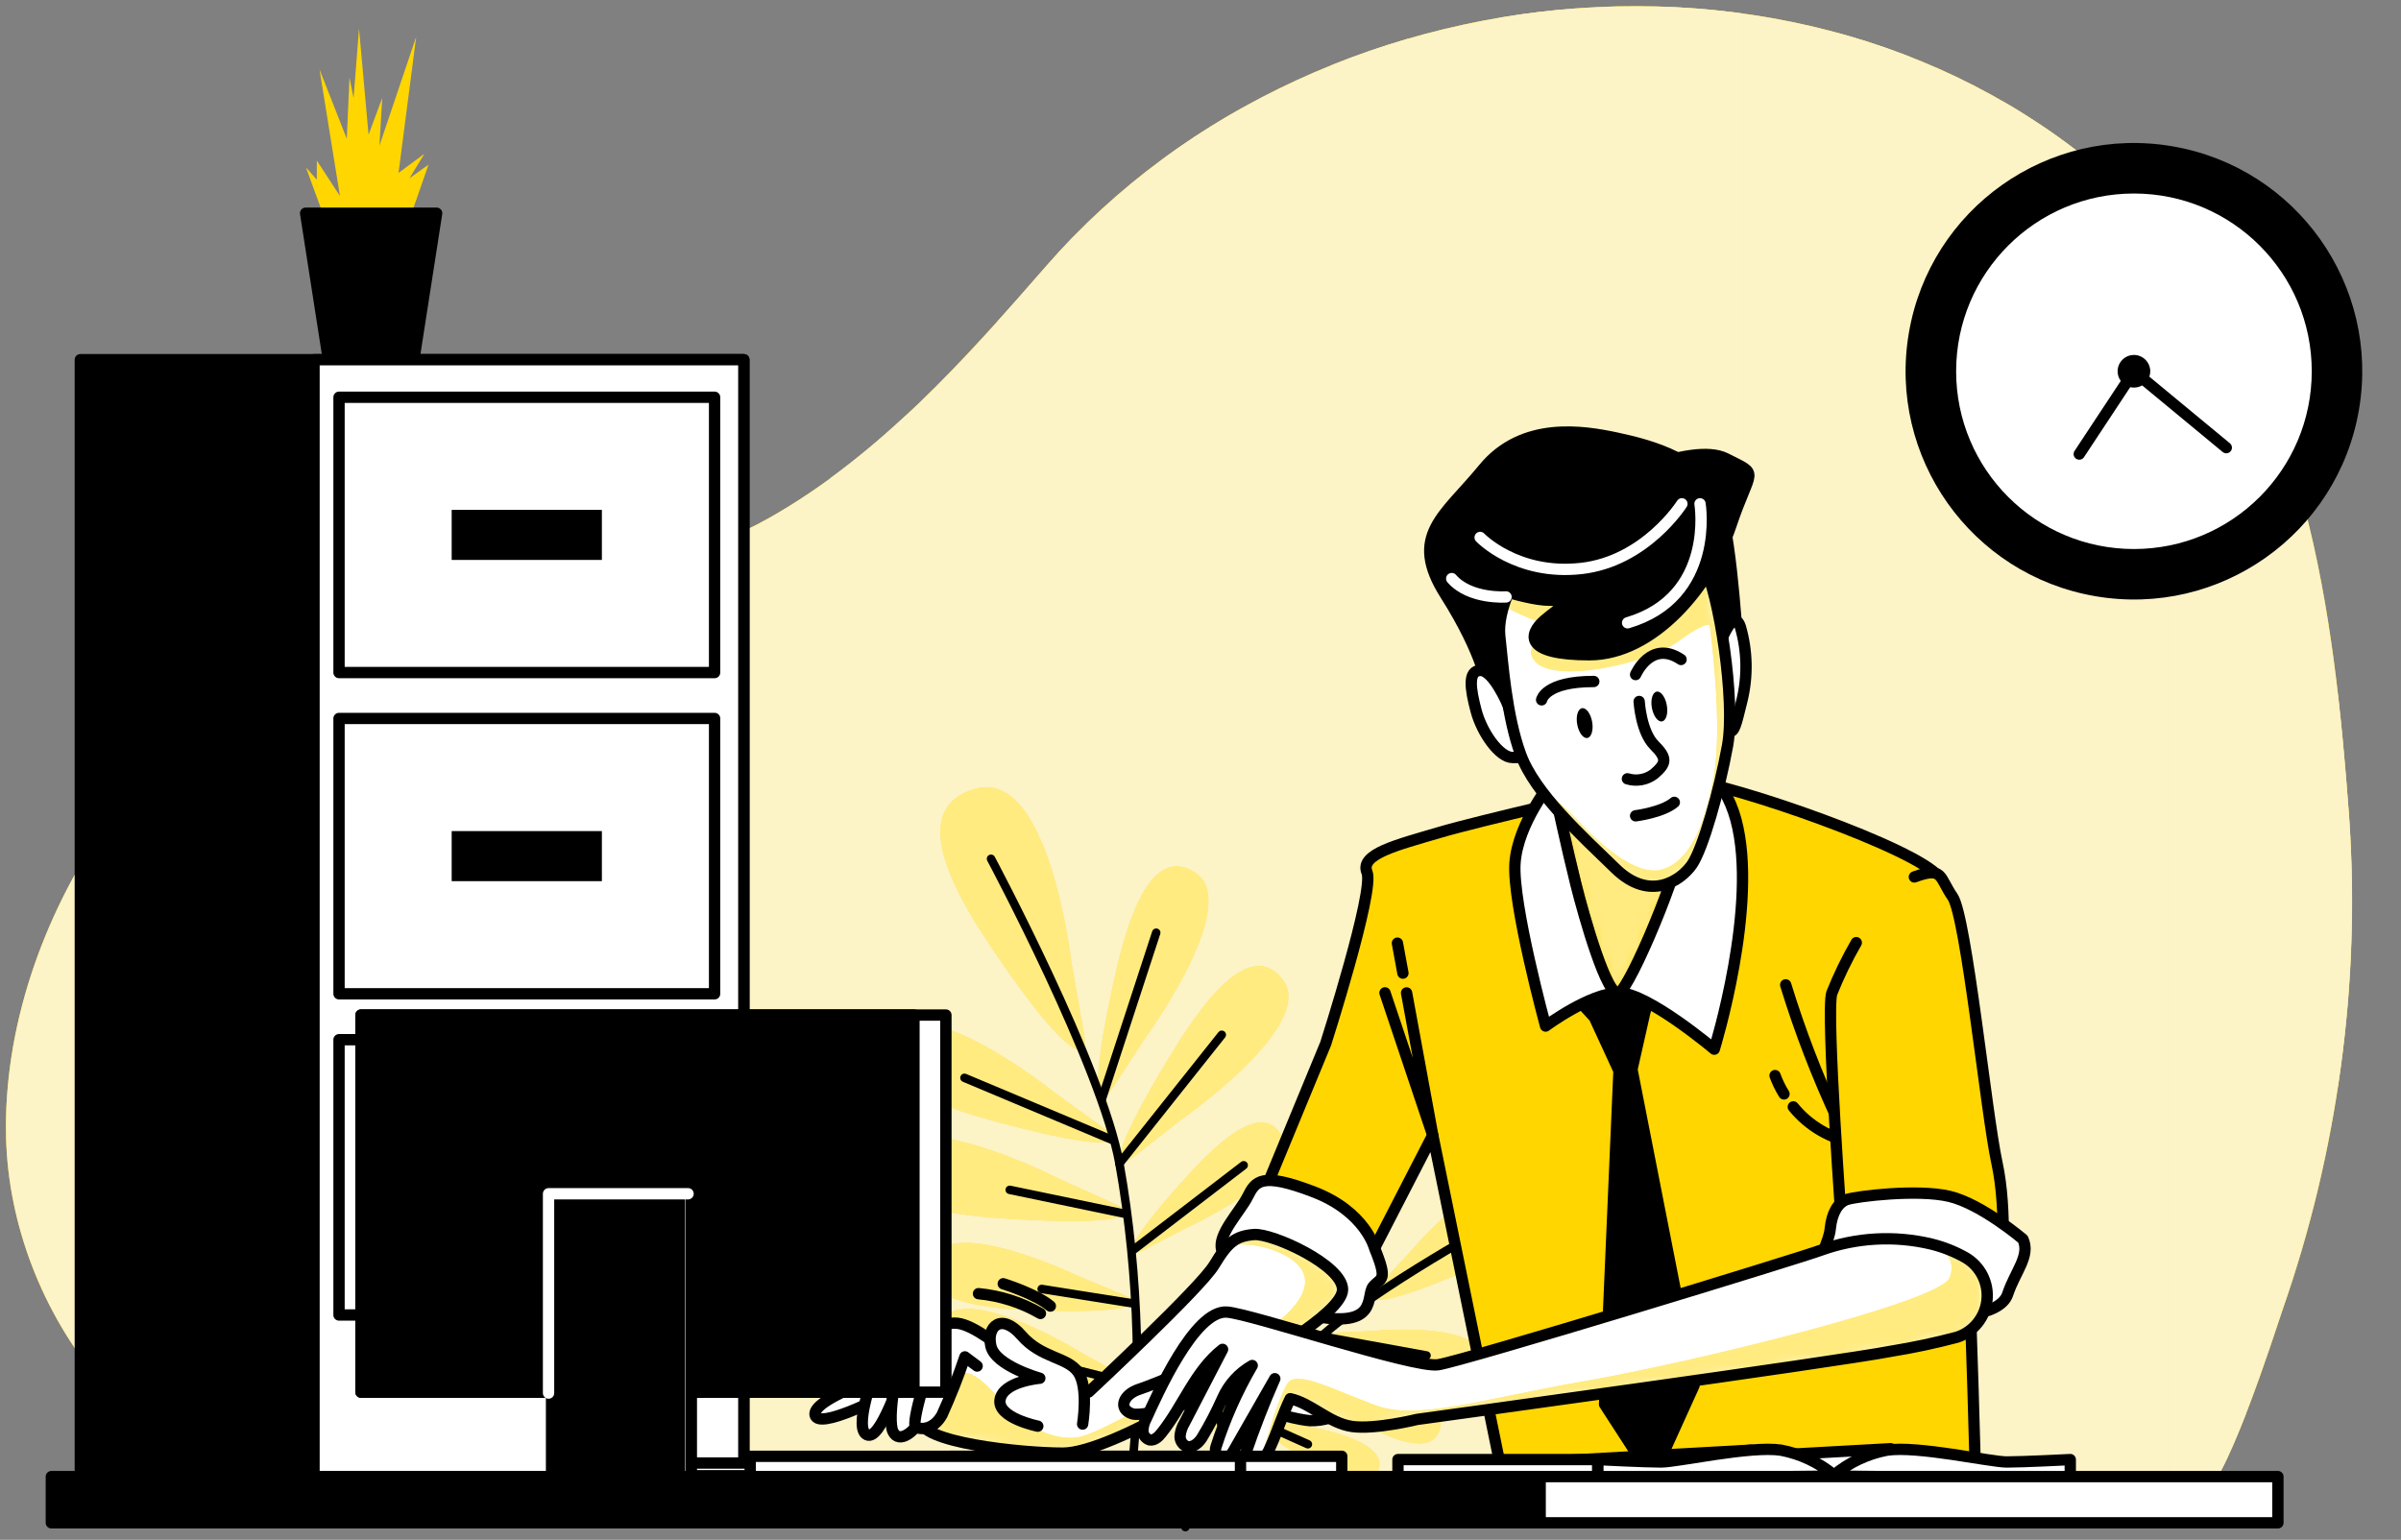
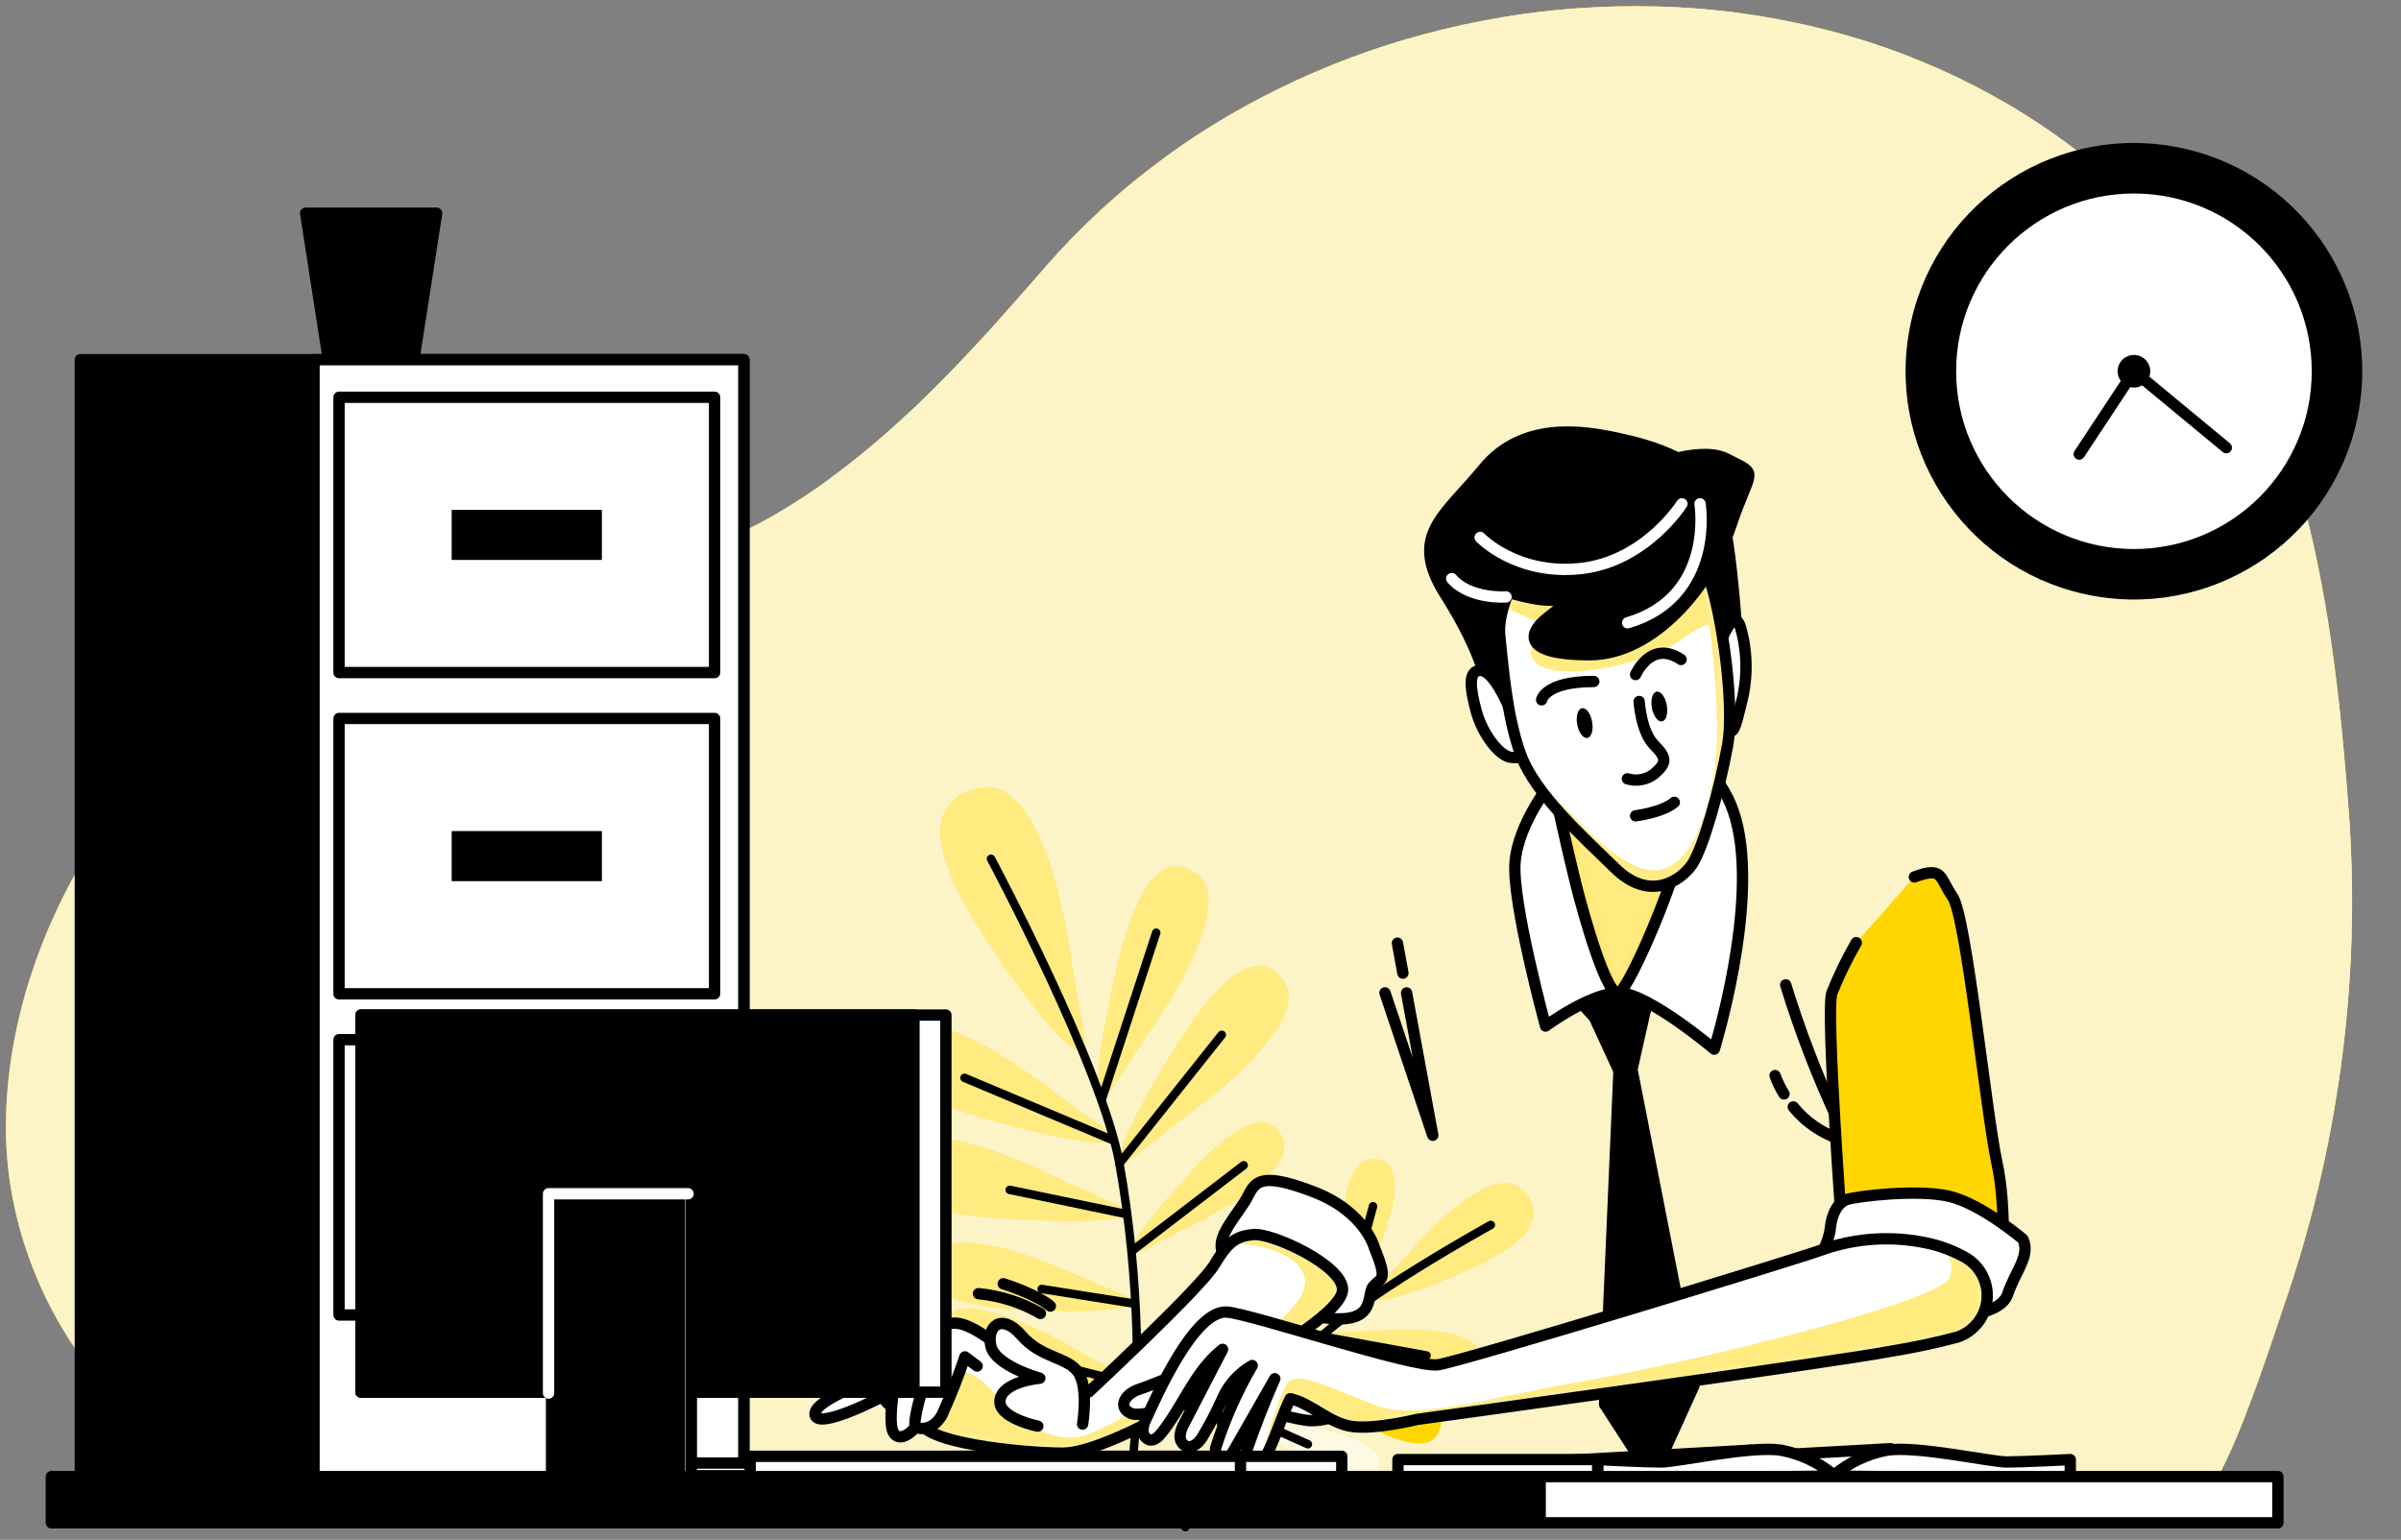
<svg xmlns="http://www.w3.org/2000/svg" width="212" height="136" viewBox="0 0 212 136" fill="none">
  <rect x="0" y="0" width="212" height="136" fill="#808080" stroke="none" />
  <path d="M194.1 132.309C196.26 132.309 201.018 117.189 201.563 115.628C206.425 101.692 208.418 86.916 207.422 72.19C206.094 54.03 203.642 34.272 190.871 20.237C165.01 -8.243 116.891 -4.657 92.44 23.434C85.22 31.723 77.628 40.244 67.951 45.725C56.908 51.978 43.91 51.125 32.057 55.002C14.048 60.888 0.062 81.397 0.537 100.47C0.921 115.92 12.66 131.542 28.86 132.67C44.337 133.75 194.035 132.309 194.1 132.309Z" fill="#FFD600" />
  <path d="M194.1 132.309C196.26 132.309 201.018 117.189 201.563 115.628C206.425 101.692 208.418 86.916 207.422 72.19C206.094 54.03 203.642 34.272 190.871 20.237C165.01 -8.243 116.891 -4.657 92.44 23.434C85.22 31.723 77.628 40.244 67.951 45.725C56.908 51.978 43.91 51.125 32.057 55.002C14.048 60.888 0.062 81.397 0.537 100.47C0.921 115.92 12.66 131.542 28.86 132.67C44.337 133.75 194.035 132.309 194.1 132.309Z" fill="#FCF3C6" />
  <g opacity="0.8">
    <path d="M139.138 0.748C136.903 0.91 134.678 1.178 132.464 1.553V132.8L139.138 132.757V0.748Z" fill="#FCF3C6" />
    <path d="M168.72 5.047C166.54 4.188 164.314 3.454 162.051 2.849V132.584L168.72 132.53V5.047Z" fill="#FCF3C6" />
    <path d="M198.29 31.026C196.47 27.461 194.231 24.125 191.621 21.09V132.33L194.1 132.303C195.147 132.303 196.8 128.755 198.29 124.927V31.026Z" fill="#FCF3C6" />
    <path d="M147.255 132.697L153.924 132.649V1.202C151.713 0.896 149.49 0.698 147.255 0.608V132.697Z" fill="#FCF3C6" />
    <path d="M102.889 132.973L109.558 132.935V9.604C107.252 10.896 105.025 12.324 102.889 13.881V132.973Z" fill="#FCF3C6" />
    <path d="M124.348 3.416C122.09 4.075 119.86 4.836 117.679 5.716V132.892L124.348 132.854V3.416Z" fill="#FCF3C6" />
    <path d="M88.098 28.353V133.032L94.767 133.005V20.907C93.975 21.727 93.199 22.57 92.439 23.434C91.014 25.075 89.567 26.722 88.098 28.353Z" fill="#FCF3C6" />
    <path opacity="0.8" d="M50.4 51.26C48.186 51.643 45.956 51.989 43.731 52.34V133L50.4 133.037V51.26Z" fill="#FCF3C6" />
    <path opacity="0.8" d="M28.946 56.185V132.676C30.28 132.768 32.559 132.838 35.615 132.892V53.96C34.416 54.262 33.228 54.597 32.057 54.981C31.02 55.348 29.967 55.747 28.946 56.185Z" fill="#FCF3C6" />
    <path d="M183.506 13.422C181.382 11.779 179.148 10.283 176.82 8.946V132.465L183.489 132.406L183.506 13.422Z" fill="#FCF3C6" />
    <path opacity="0.8" d="M65.192 47.123C63.035 48.092 60.805 48.886 58.523 49.499V133.065H65.192V47.123Z" fill="#FCF3C6" />
    <path d="M206.412 96.08C207.647 88.189 207.985 80.184 207.422 72.217C207.157 68.583 206.844 64.884 206.412 61.18V96.08Z" fill="#FCF3C6" />
    <path d="M73.312 133.065H79.981V36.68C77.869 38.659 75.642 40.513 73.312 42.231V133.065Z" fill="#FCF3C6" />
  </g>
  <path d="M101.161 91.598C101.161 91.598 109.736 79.848 105.551 77.094C101.199 74.221 99.152 82.915 98.234 87.186C96.269 96.296 96.825 98.229 98.143 96.226L101.161 91.598Z" fill="#FFD600" />
  <path d="M104.39 98.818C104.39 98.818 116.318 90.496 113.257 86.527C110.071 82.396 105.313 89.956 103.056 93.693C98.239 101.674 98.137 103.683 100.032 102.22L104.39 98.818Z" fill="#FFD600" />
  <path d="M104.633 108.5C104.633 108.5 114.958 103.861 113.192 100.4C111.356 96.782 106.62 101.869 104.352 104.401C99.492 109.801 99.146 111.33 100.81 110.482L104.633 108.5Z" fill="#FFD600" />
  <path d="M105.249 118.166C105.249 118.166 115.574 113.533 113.808 110.066C111.967 106.448 107.236 111.535 104.968 114.068C100.108 119.468 99.757 120.996 101.42 120.148L105.249 118.166Z" fill="#FFD600" />
  <path d="M93.12 96.507C93.12 96.507 81.78 87.397 78.831 91.452C75.764 95.67 84.356 98.111 88.551 99.228C97.564 101.61 99.524 101.14 97.58 99.731L93.12 96.507Z" fill="#FFD600" />
  <path d="M93.482 104.11C93.482 104.11 80.555 97.441 78.47 101.998C76.31 106.74 85.21 107.425 89.573 107.679C98.877 108.219 100.702 107.377 98.521 106.378L93.482 104.11Z" fill="#FFD600" />
  <path d="M95.043 112.642C95.043 112.642 83.94 107.296 82.32 111.2C80.598 115.261 88.141 115.633 91.835 115.752C99.719 115.99 101.242 115.212 99.395 114.446L95.043 112.642Z" fill="#FFD600" />
  <path d="M95.572 119.532C95.572 119.532 85.117 113.052 83.055 116.746C80.894 120.601 88.374 121.773 92.035 122.281C99.849 123.361 101.447 122.767 99.67 121.779L95.572 119.532Z" fill="#FFD600" />
  <path d="M94.594 84.967C94.594 84.967 92.628 67.908 86.192 69.652C79.496 71.467 85.112 80.101 87.93 84.265C93.973 93.142 96.192 94.125 95.717 91.35L94.594 84.967Z" fill="#FFD600" />
  <path opacity="0.5" d="M101.161 91.598C101.161 91.598 109.736 79.848 105.551 77.094C101.199 74.221 99.152 82.915 98.234 87.186C96.269 96.296 96.825 98.229 98.143 96.226L101.161 91.598Z" fill="white" />
  <path opacity="0.5" d="M104.39 98.818C104.39 98.818 116.318 90.496 113.257 86.527C110.071 82.396 105.313 89.956 103.056 93.693C98.239 101.674 98.137 103.683 100.032 102.22L104.39 98.818Z" fill="white" />
  <path opacity="0.5" d="M104.633 108.5C104.633 108.5 114.958 103.861 113.192 100.4C111.356 96.782 106.62 101.869 104.352 104.401C99.492 109.801 99.146 111.33 100.81 110.482L104.633 108.5Z" fill="white" />
  <path opacity="0.5" d="M105.249 118.166C105.249 118.166 115.574 113.533 113.808 110.066C111.967 106.448 107.236 111.535 104.968 114.068C100.108 119.468 99.757 120.996 101.42 120.148L105.249 118.166Z" fill="white" />
  <path opacity="0.5" d="M93.12 96.507C93.12 96.507 81.78 87.397 78.831 91.452C75.764 95.67 84.356 98.111 88.551 99.228C97.564 101.61 99.524 101.14 97.58 99.731L93.12 96.507Z" fill="white" />
  <path opacity="0.5" d="M93.482 104.11C93.482 104.11 80.555 97.441 78.47 101.998C76.31 106.74 85.21 107.425 89.573 107.679C98.877 108.219 100.702 107.377 98.521 106.378L93.482 104.11Z" fill="white" />
  <path opacity="0.5" d="M95.043 112.642C95.043 112.642 83.94 107.296 82.32 111.2C80.598 115.261 88.141 115.633 91.835 115.752C99.719 115.99 101.242 115.212 99.395 114.446L95.043 112.642Z" fill="white" />
  <path opacity="0.5" d="M95.572 119.532C95.572 119.532 85.117 113.052 83.055 116.746C80.894 120.601 88.374 121.773 92.035 122.281C99.849 123.361 101.447 122.767 99.67 121.779L95.572 119.532Z" fill="white" />
  <path opacity="0.5" d="M94.594 84.967C94.594 84.967 92.628 67.908 86.192 69.652C79.496 71.467 85.112 80.101 87.93 84.265C93.973 93.142 96.192 94.125 95.717 91.35L94.594 84.967Z" fill="white" />
  <path d="M87.504 75.852C87.504 75.852 97.31 94.212 98.844 102.771C100.594 112.572 100.88 123.512 99.67 132.093" stroke="black" stroke-width="0.75" stroke-linecap="round" stroke-linejoin="round" />
  <path d="M97.283 97.095L102.089 82.38" stroke="black" stroke-width="0.75" stroke-linecap="round" stroke-linejoin="round" />
  <path d="M98.833 102.771L107.878 91.398" stroke="black" stroke-width="0.75" stroke-linecap="round" stroke-linejoin="round" />
  <path d="M98.255 100.702L85.16 95.2" stroke="black" stroke-width="0.75" stroke-linecap="round" stroke-linejoin="round" />
  <path d="M99.968 110.471L109.812 102.922" stroke="black" stroke-width="0.75" stroke-linecap="round" stroke-linejoin="round" />
  <path d="M99.443 107.231L89.156 105.093" stroke="black" stroke-width="0.75" stroke-linecap="round" stroke-linejoin="round" />
  <path d="M99.941 115.11L91.976 113.846" stroke="black" stroke-width="0.75" stroke-linecap="round" stroke-linejoin="round" />
  <path d="M100.61 120.207L105.967 115.412" stroke="black" stroke-width="0.75" stroke-linecap="round" stroke-linejoin="round" />
  <path d="M100.502 122.367L91.349 120.067" stroke="black" stroke-width="0.75" stroke-linecap="round" stroke-linejoin="round" />
  <path d="M118.425 111.967C118.425 111.967 117.917 102.393 121.222 102.376C124.662 102.376 122.658 107.895 121.627 110.584C119.429 116.325 118.425 117.194 118.419 115.612L118.425 111.967Z" fill="#FFD600" />
  <path d="M114.04 114.791C114.04 114.791 110.449 105.897 113.57 104.812C116.81 103.678 116.718 109.564 116.621 112.442C116.405 118.582 115.735 119.732 115.217 118.236L114.04 114.791Z" fill="#FFD600" />
  <path d="M110.427 120.034C110.427 120.034 106.398 113.754 108.623 112.474C110.94 111.141 111.723 115.655 112.063 117.874C112.787 122.599 112.441 123.571 111.831 122.508L110.427 120.034Z" fill="#FFD600" />
  <path d="M106.62 125.164C106.62 125.164 102.592 118.884 104.817 117.604C107.139 116.265 107.916 120.78 108.256 123.004C108.98 127.729 108.64 128.701 108.024 127.632L106.62 125.164Z" fill="#FFD600" />
  <path d="M121.081 117.567C121.081 117.567 130.623 116.622 130.801 119.921C130.974 123.355 125.353 121.611 122.62 120.704C116.783 118.771 115.87 117.81 117.453 117.729L121.081 117.567Z" fill="#FFD600" />
  <path d="M118.155 121.644C118.155 121.644 127.697 122.616 127.2 125.883C126.692 129.279 121.53 126.455 119.03 125.024C113.694 121.968 112.992 120.844 114.558 121.082L118.155 121.644Z" fill="#FFD600" />
-   <path d="M114.218 125.78C114.218 125.78 122.264 126.822 121.778 129.56C121.265 132.422 116.966 129.911 114.882 128.647C110.443 125.947 109.876 124.97 111.194 125.208L114.218 125.78Z" fill="#FFD600" />
  <path d="M111.448 129.403C111.448 129.403 119.548 129.587 119.359 132.373C119.154 135.273 114.613 133.232 112.409 132.195C107.706 129.976 107.009 129.074 108.37 129.166L111.448 129.403Z" fill="#FFD600" />
  <path d="M124.44 110.66C124.44 110.66 131.671 101.95 134.597 105.26C137.638 108.673 131.439 111.421 128.377 112.701C121.837 115.428 120.277 115.169 121.519 113.808L124.44 110.66Z" fill="#FFD600" />
  <path opacity="0.5" d="M118.425 111.967C118.425 111.967 117.917 102.393 121.222 102.376C124.662 102.376 122.658 107.895 121.627 110.584C119.429 116.325 118.425 117.194 118.419 115.612L118.425 111.967Z" fill="white" />
  <path opacity="0.5" d="M114.04 114.791C114.04 114.791 110.449 105.897 113.57 104.812C116.81 103.678 116.718 109.564 116.621 112.442C116.405 118.582 115.735 119.732 115.217 118.236L114.04 114.791Z" fill="white" />
  <path opacity="0.5" d="M110.427 120.034C110.427 120.034 106.398 113.754 108.623 112.474C110.94 111.141 111.723 115.655 112.063 117.874C112.787 122.599 112.441 123.571 111.831 122.508L110.427 120.034Z" fill="white" />
  <path opacity="0.5" d="M106.62 125.164C106.62 125.164 102.592 118.884 104.817 117.604C107.139 116.265 107.916 120.78 108.256 123.004C108.98 127.729 108.64 128.701 108.024 127.632L106.62 125.164Z" fill="white" />
  <path opacity="0.5" d="M121.081 117.567C121.081 117.567 130.623 116.622 130.801 119.921C130.974 123.355 125.353 121.611 122.62 120.704C116.783 118.771 115.87 117.81 117.453 117.729L121.081 117.567Z" fill="white" />
-   <path opacity="0.5" d="M118.155 121.644C118.155 121.644 127.697 122.616 127.2 125.883C126.692 129.279 121.53 126.455 119.03 125.024C113.694 121.968 112.992 120.844 114.558 121.082L118.155 121.644Z" fill="white" />
  <path opacity="0.5" d="M114.218 125.78C114.218 125.78 122.264 126.822 121.778 129.56C121.265 132.422 116.966 129.911 114.882 128.647C110.443 125.947 109.876 124.97 111.194 125.208L114.218 125.78Z" fill="white" />
  <path opacity="0.5" d="M111.448 129.403C111.448 129.403 119.548 129.587 119.359 132.373C119.154 135.273 114.613 133.232 112.409 132.195C107.706 129.976 107.009 129.074 108.37 129.166L111.448 129.403Z" fill="white" />
  <path opacity="0.5" d="M124.44 110.66C124.44 110.66 131.671 101.95 134.597 105.26C137.638 108.673 131.439 111.421 128.377 112.701C121.837 115.428 120.277 115.169 121.519 113.808L124.44 110.66Z" fill="white" />
  <path d="M131.633 108.192C131.633 108.192 119.596 114.813 115.681 118.992C111.237 123.71 107.524 129.067 104.665 134.884" stroke="black" stroke-width="0.75" stroke-linecap="round" stroke-linejoin="round" />
  <path d="M118.581 116.4L121.232 106.545" stroke="black" stroke-width="0.75" stroke-linecap="round" stroke-linejoin="round" />
  <path d="M115.682 118.971L114.785 109.44" stroke="black" stroke-width="0.75" stroke-linecap="round" stroke-linejoin="round" />
  <path d="M116.745 118.042L125.958 119.721" stroke="black" stroke-width="0.75" stroke-linecap="round" stroke-linejoin="round" />
  <path d="M112.285 122.815L109.563 115.104" stroke="black" stroke-width="0.75" stroke-linecap="round" stroke-linejoin="round" />
  <path d="M113.737 121.217L120.185 123.739" stroke="black" stroke-width="0.75" stroke-linecap="round" stroke-linejoin="round" />
  <path d="M110.627 125.391L115.482 127.562" stroke="black" stroke-width="0.75" stroke-linecap="round" stroke-linejoin="round" />
  <path d="M108.418 127.962L107.192 123.382" stroke="black" stroke-width="0.75" stroke-linecap="round" stroke-linejoin="round" />
  <path d="M107.7 129.193L113.581 131.218" stroke="black" stroke-width="0.75" stroke-linecap="round" stroke-linejoin="round" />
-   <path d="M28.817 19.719L27.014 14.789L27.975 15.868V14.184L30.016 17.31L28.212 6.127L30.621 12.261L30.858 6.85L31.22 8.654L31.701 2.52L32.543 11.899L33.748 8.654L33.505 12.861L36.75 3.243L35.189 15.269L37.474 13.584L36.151 15.75L37.835 14.545L35.913 20.075L28.936 20.199" fill="#FFD600" />
  <path d="M36.528 31.858H29.011L26.986 18.833H38.553L36.528 31.858Z" fill="black" stroke="black" stroke-linecap="round" stroke-linejoin="round" />
  <path d="M208.287 36.194C210.166 25.221 202.794 14.801 191.821 12.922C180.848 11.042 170.429 18.414 168.549 29.387C166.669 40.36 174.041 50.78 185.014 52.659C195.988 54.539 206.407 47.167 208.287 36.194Z" fill="black" />
  <path d="M188.42 48.992C197.367 48.992 204.62 41.739 204.62 32.792C204.62 23.845 197.367 16.592 188.42 16.592C179.473 16.592 172.22 23.845 172.22 32.792C172.22 41.739 179.473 48.992 188.42 48.992Z" fill="white" stroke="black" stroke-linecap="round" stroke-linejoin="round" />
  <path d="M189.861 32.792C189.861 33.077 189.777 33.356 189.618 33.593C189.46 33.83 189.235 34.015 188.971 34.124C188.708 34.233 188.418 34.262 188.138 34.206C187.858 34.151 187.601 34.013 187.4 33.812C187.198 33.61 187.061 33.353 187.005 33.073C186.95 32.794 186.978 32.504 187.087 32.24C187.196 31.977 187.381 31.752 187.618 31.593C187.855 31.435 188.134 31.35 188.419 31.35C188.801 31.352 189.167 31.504 189.437 31.774C189.707 32.044 189.86 32.41 189.861 32.792Z" fill="black" />
  <path d="M183.592 40.104L188.419 32.792L196.573 39.537" stroke="black" stroke-linecap="round" stroke-linejoin="round" />
  <path d="M65.677 31.771H7.093V132.724H65.677V31.771Z" fill="black" stroke="black" stroke-linecap="round" stroke-linejoin="round" />
  <path d="M65.678 31.771H27.727V132.724H65.678V31.771Z" fill="white" stroke="black" stroke-linecap="round" stroke-linejoin="round" />
  <path d="M63.096 35.087H29.935V59.403H63.096V35.087Z" fill="white" stroke="black" stroke-linecap="round" stroke-linejoin="round" />
  <path d="M53.144 45.034H39.882V49.456H53.144V45.034Z" fill="black" />
  <path d="M63.096 63.459H29.935V87.775H63.096V63.459Z" fill="white" stroke="black" stroke-linecap="round" stroke-linejoin="round" />
  <path d="M53.144 73.405H39.882V77.828H53.144V73.405Z" fill="black" />
  <path d="M63.096 91.83H29.935V116.146H63.096V91.83Z" fill="white" stroke="black" stroke-linecap="round" stroke-linejoin="round" />
  <path d="M53.144 101.777H39.882V106.2H53.144V101.777Z" fill="black" />
  <path d="M131.368 60.883C131.368 60.883 130.985 57.805 127.647 52.551C124.31 47.296 127.523 45.628 130.985 41.4C134.446 37.171 139.824 38.068 142.773 38.7C145.721 39.331 150.722 40.622 151.872 44.596C153.022 48.571 153.411 57.286 153.54 58.059C153.67 58.831 152.261 59.079 151.618 58.955C150.975 58.831 149.566 51.649 147.773 50.11C145.98 48.571 138.053 49.597 135.85 52.27C133.647 54.943 134.316 58.809 134.441 60.478C134.565 62.146 133.803 62.638 133.031 62.784C132.259 62.929 131.368 60.883 131.368 60.883Z" fill="black" stroke="black" stroke-linecap="round" stroke-linejoin="round" />
-   <path d="M142.572 69.76C142.572 69.76 130.692 72.46 127.047 73.54C123.402 74.62 120.027 75.43 120.702 77.05C121.377 78.67 117.057 92.17 117.057 92.17L110.982 106.88L119.622 113.63L126.507 100.265L132.717 130.64H174.432C174.432 130.64 173.217 80.015 171.192 77.45C169.167 74.885 153.102 69.35 149.187 68.945C146.949 68.679 144.679 68.958 142.572 69.76Z" fill="#FFD600" stroke="black" stroke-linecap="round" stroke-linejoin="round" />
  <path d="M162.239 98.866C160.444 95.017 158.917 91.047 157.671 86.986" stroke="black" stroke-linecap="round" stroke-linejoin="round" />
  <path d="M158.341 97.765C159.714 99.46 161.663 100.59 163.816 100.94" stroke="black" stroke-linecap="round" stroke-linejoin="round" />
  <path d="M156.731 95C156.936 95.566 157.201 96.109 157.52 96.62" stroke="black" stroke-linecap="round" stroke-linejoin="round" />
  <path d="M124.196 87.699L126.507 100.27L122.29 87.694" stroke="black" stroke-linecap="round" stroke-linejoin="round" />
  <path d="M123.387 83.304L123.873 85.95" stroke="black" stroke-linecap="round" stroke-linejoin="round" />
  <path d="M133.161 62.292C133.161 62.292 131.881 59.214 130.726 59.214C129.57 59.214 129.829 60.883 130.342 62.805C130.855 64.728 132.394 66.904 133.544 66.904H134.7L133.161 62.292Z" fill="white" stroke="black" stroke-linecap="round" stroke-linejoin="round" />
  <path d="M151.747 57.162C151.747 57.162 153.027 53.447 153.669 55.369C154.285 57.5 154.33 59.755 153.799 61.909C153.286 63.955 153.156 64.728 152.643 64.609C152.13 64.49 151.747 57.162 151.747 57.162Z" fill="white" stroke="black" stroke-linecap="round" stroke-linejoin="round" />
  <path d="M139.382 88.331L139.803 88.795L140.78 89.865L142.951 94.579L141.677 124.03L145.883 130.532L149.577 122.373L144.096 94.454L145.246 89.352L146.391 85.912L145.629 85.275L144.35 87.823L140.526 87.699L138.744 86.295L137.978 87.953L139.382 88.331Z" fill="black" stroke="black" stroke-linecap="round" stroke-linejoin="round" />
  <path d="M137.086 68.956C137.086 68.956 134.024 72.655 133.77 76.224C133.517 79.794 136.47 90.626 136.47 90.626C136.47 90.626 140.423 87.694 142.95 87.694C145.478 87.694 151.364 92.667 151.364 92.667C151.364 92.667 155.316 79.918 153.275 72.396C151.234 64.873 142.437 62.962 137.086 68.956Z" fill="white" stroke="black" stroke-linecap="round" stroke-linejoin="round" />
  <path d="M137.34 70.23C137.34 70.23 138.36 74.95 139.122 78.006C139.883 81.063 141.93 88.207 142.95 87.694C143.971 87.181 148.431 76.602 148.561 73.929C148.691 71.256 140.018 64.22 137.34 70.23Z" fill="#FFD600" />
  <mask id="mask0_3764_3914" style="mask-type:luminance" maskUnits="userSpaceOnUse" x="137" y="67" width="12" height="21">
    <path d="M137.34 70.23C137.34 70.23 138.36 74.95 139.122 78.006C139.883 81.063 141.93 88.207 142.95 87.694C143.971 87.181 148.431 76.602 148.561 73.929C148.691 71.256 140.018 64.22 137.34 70.23Z" fill="white" />
  </mask>
  <g mask="url(#mask0_3764_3914)">
    <path opacity="0.5" d="M137.34 70.23C137.34 70.23 138.36 74.95 139.122 78.006C139.883 81.063 141.93 88.207 142.95 87.694C143.971 87.181 148.431 76.602 148.561 73.929C148.691 71.256 140.018 64.22 137.34 70.23Z" fill="white" stroke="black" stroke-linecap="round" stroke-linejoin="round" />
  </g>
  <path d="M137.34 70.23C137.34 70.23 138.36 74.95 139.122 78.006C139.883 81.063 141.93 88.207 142.95 87.694C143.971 87.181 148.431 76.602 148.561 73.929C148.691 71.256 140.018 64.22 137.34 70.23Z" stroke="black" stroke-linecap="round" stroke-linejoin="round" />
  <path d="M133.9 50.844C133.9 50.844 132.161 53.874 132.426 56.206C132.69 58.539 133.004 63.189 134.273 66.645C135.542 70.101 139.608 73.767 142.648 76.721C145.688 79.675 148.421 77.769 149.393 76.365C150.365 74.961 151.817 69.814 152.535 65.867C153.254 61.92 151.785 52.367 150.44 49.942C149.096 47.518 140.483 43.749 133.9 50.844Z" fill="white" />
  <mask id="mask1_3764_3914" style="mask-type:luminance" maskUnits="userSpaceOnUse" x="132" y="46" width="21" height="33">
    <path d="M133.9 50.844C133.9 50.844 132.161 53.874 132.426 56.206C132.69 58.539 133.004 63.189 134.273 66.645C135.542 70.101 139.608 73.767 142.648 76.721C145.688 79.675 148.421 77.769 149.393 76.365C150.365 74.961 151.817 69.814 152.535 65.867C153.254 61.92 151.785 52.367 150.44 49.942C149.096 47.518 140.483 43.749 133.9 50.844Z" fill="white" />
  </mask>
  <g mask="url(#mask1_3764_3914)">
    <path d="M133.9 50.844C133.433 51.703 133.055 52.608 132.771 53.544C133.095 53.712 136.46 55.434 137.945 55.434C139.43 55.434 133.776 56.303 135.515 58.388C137.253 60.472 145.58 58.561 148.183 56.649C150.786 54.737 150.964 55.261 150.964 55.261C150.964 55.261 152.179 63.939 151.31 68.626C150.44 73.314 149.052 76.089 146.795 76.786C144.538 77.482 141.325 74.626 139.332 72.466C138.277 71.366 137.108 70.381 135.844 69.528C137.669 72.082 140.429 74.615 142.648 76.769C145.683 79.723 148.421 77.817 149.393 76.413C150.365 75.009 151.817 69.863 152.535 65.915C153.254 61.968 151.785 52.416 150.44 49.991C149.096 47.566 140.483 43.748 133.9 50.844Z" fill="#FFD600" />
    <path opacity="0.5" d="M133.9 50.844C133.433 51.703 133.055 52.608 132.771 53.544C133.095 53.712 136.46 55.434 137.945 55.434C139.43 55.434 133.776 56.303 135.515 58.388C137.253 60.472 145.58 58.561 148.183 56.649C150.786 54.737 150.964 55.261 150.964 55.261C150.964 55.261 152.179 63.939 151.31 68.626C150.44 73.314 149.052 76.089 146.795 76.786C144.538 77.482 141.325 74.626 139.332 72.466C138.277 71.366 137.108 70.381 135.844 69.528C137.669 72.082 140.429 74.615 142.648 76.769C145.683 79.723 148.421 77.817 149.393 76.413C150.365 75.009 151.817 69.863 152.535 65.915C153.254 61.968 151.785 52.416 150.44 49.991C149.096 47.566 140.483 43.748 133.9 50.844Z" fill="white" />
    <path d="M140.58 63.75C140.71 64.474 140.521 65.116 140.159 65.181C139.797 65.246 139.398 64.711 139.263 63.988C139.128 63.264 139.322 62.616 139.684 62.551C140.046 62.486 140.451 63.021 140.58 63.75Z" fill="black" />
    <path d="M147.173 62.287C147.303 63.01 147.119 63.653 146.752 63.718C146.385 63.783 145.991 63.248 145.856 62.524C145.721 61.801 145.915 61.153 146.277 61.088C146.639 61.023 147.044 61.558 147.173 62.287Z" fill="black" />
    <path d="M136.119 61.812C136.119 61.812 136.416 60.191 140.725 60.191" stroke="black" stroke-linecap="round" stroke-linejoin="round" />
    <path d="M144.419 59.581C144.419 59.581 145.758 56.46 148.431 58.248" stroke="black" stroke-linecap="round" stroke-linejoin="round" />
    <path d="M144.732 61.957C144.732 61.957 144.883 64.63 146.071 65.818C147.259 67.006 147.108 67.438 146.071 68.346C145.74 68.604 145.351 68.78 144.937 68.857C144.524 68.934 144.098 68.91 143.695 68.788" stroke="black" stroke-linecap="round" stroke-linejoin="round" />
    <path d="M144.419 72.055C144.419 72.055 146.795 71.758 147.837 70.867" stroke="black" stroke-linecap="round" stroke-linejoin="round" />
  </g>
  <path d="M133.9 50.844C133.9 50.844 132.161 53.874 132.426 56.206C132.69 58.539 133.004 63.189 134.273 66.645C135.542 70.101 139.608 73.767 142.648 76.721C145.688 79.675 148.421 77.769 149.393 76.365C150.365 74.961 151.817 69.814 152.535 65.867C153.254 61.92 151.785 52.367 150.44 49.942C149.096 47.518 140.483 43.749 133.9 50.844Z" stroke="black" stroke-linecap="round" stroke-linejoin="round" />
  <path d="M129.381 51.039C129.381 51.039 134.419 53.015 136.827 53.015C139.236 53.015 137.907 53.452 136.39 54.765C134.873 56.077 134.64 57.832 140.337 57.832C146.034 57.832 151.067 51.697 152.822 46.443C154.577 41.189 155.452 42.058 152.385 40.503C149.318 38.948 141.428 42.912 141.428 42.912" fill="black" />
  <path d="M129.381 51.039C129.381 51.039 134.419 53.015 136.827 53.015C139.236 53.015 137.907 53.452 136.39 54.765C134.873 56.077 134.64 57.832 140.337 57.832C146.034 57.832 151.067 51.697 152.822 46.443C154.577 41.189 155.452 42.058 152.385 40.503C149.318 38.948 141.428 42.912 141.428 42.912" stroke="black" stroke-linecap="round" stroke-linejoin="round" />
  <path d="M150.106 44.499C150.106 44.499 151.477 52.723 143.712 55.008" stroke="white" stroke-linecap="round" stroke-linejoin="round" />
  <path d="M148.507 44.499C148.507 44.499 145.299 49.581 139.602 50.212C133.905 50.844 130.692 47.469 130.692 47.469" stroke="white" stroke-linecap="round" stroke-linejoin="round" />
  <path d="M132.977 52.723C132.977 52.723 129.78 52.95 128.182 51.103" stroke="white" stroke-linecap="round" stroke-linejoin="round" />
  <path d="M121.377 110.26C121.377 110.26 120.567 107.02 115.977 105.265C111.387 103.51 110.847 104.32 110.172 105.67C109.497 107.02 107.472 109.045 107.877 110.395C108.282 111.745 109.902 114.985 115.842 116.2C121.782 117.415 120.567 114.445 121.242 113.635C121.917 112.825 122.592 113.23 121.377 110.26Z" fill="white" stroke="black" stroke-linecap="round" stroke-linejoin="round" />
  <path d="M77.773 121.6C77.773 121.6 71.698 123.625 71.968 124.975C72.238 126.325 77.908 123.355 77.908 123.355C77.908 123.355 78.853 125.11 80.608 124.435C82.363 123.76 80.878 121.06 79.933 121.195C78.988 121.33 77.773 121.6 77.773 121.6Z" fill="white" stroke="black" stroke-linecap="round" stroke-linejoin="round" />
  <path d="M110.308 120.52C110.308 120.52 118.543 116.06 118.543 113.9C118.543 111.74 112.333 108.905 110.713 109.04C109.093 109.175 108.418 109.715 107.203 111.74C105.988 113.765 96.133 122.945 96.133 122.945C96.133 122.945 89.653 118.355 87.763 118.355C85.873 118.355 81.553 123.35 81.283 125.375C81.013 127.4 90.193 128.345 93.838 128.345C98.326 128.35 110.308 120.52 110.308 120.52Z" fill="white" />
  <mask id="mask2_3764_3914" style="mask-type:luminance" maskUnits="userSpaceOnUse" x="81" y="109" width="38" height="20">
    <path d="M110.308 120.52C110.308 120.52 118.543 116.06 118.543 113.9C118.543 111.74 112.333 108.905 110.713 109.04C109.093 109.175 108.418 109.715 107.203 111.74C105.988 113.765 96.133 122.945 96.133 122.945C96.133 122.945 89.653 118.355 87.763 118.355C85.873 118.355 81.553 123.35 81.283 125.375C81.013 127.4 90.193 128.345 93.838 128.345C98.326 128.35 110.308 120.52 110.308 120.52Z" fill="white" />
  </mask>
  <g mask="url(#mask2_3764_3914)">
    <path d="M118.543 113.9C118.543 111.74 112.333 108.905 110.713 109.04C110.294 109.043 109.879 109.128 109.493 109.291C109.106 109.454 108.756 109.692 108.461 109.99C110.279 109.744 112.126 110.106 113.715 111.022C117.036 113.014 114.212 115.839 112.052 117.329C109.892 118.819 97.78 126.628 95.123 126.957C92.466 127.287 89.955 125.429 88.303 123.62C86.651 121.811 85.495 120.483 83.502 121.644L83.378 121.735C82.661 122.573 82.052 123.496 81.564 124.484C81.45 124.869 81.367 125.263 81.315 125.661C81.899 127.486 90.371 128.361 93.838 128.361C98.325 128.361 110.308 120.531 110.308 120.531C110.308 120.531 118.543 116.06 118.543 113.9Z" fill="#FFD600" />
    <path opacity="0.5" d="M118.543 113.9C118.543 111.74 112.333 108.905 110.713 109.04C110.294 109.043 109.879 109.128 109.493 109.291C109.106 109.454 108.756 109.692 108.461 109.99C110.279 109.744 112.126 110.106 113.715 111.022C117.036 113.014 114.212 115.839 112.052 117.329C109.892 118.819 97.78 126.628 95.123 126.957C92.466 127.287 89.955 125.429 88.303 123.62C86.651 121.811 85.495 120.483 83.502 121.644L83.378 121.735C82.661 122.573 82.052 123.496 81.564 124.484C81.45 124.869 81.367 125.263 81.315 125.661C81.899 127.486 90.371 128.361 93.838 128.361C98.325 128.361 110.308 120.531 110.308 120.531C110.308 120.531 118.543 116.06 118.543 113.9Z" fill="white" />
  </g>
  <path d="M110.308 120.52C110.308 120.52 118.543 116.06 118.543 113.9C118.543 111.74 112.333 108.905 110.713 109.04C109.093 109.175 108.418 109.715 107.203 111.74C105.988 113.765 96.133 122.945 96.133 122.945C96.133 122.945 89.653 118.355 87.763 118.355C85.873 118.355 81.553 123.35 81.283 125.375C81.013 127.4 90.193 128.345 93.838 128.345C98.326 128.35 110.308 120.52 110.308 120.52Z" stroke="black" stroke-linecap="round" stroke-linejoin="round" />
-   <path d="M80.203 118.63C80.203 118.63 77.638 119.845 77.368 120.655C77.098 121.465 75.343 126.19 76.558 126.73C77.773 127.27 79.393 121.735 79.933 121.195C80.473 120.655 81.283 119.44 80.203 118.63Z" fill="white" stroke="black" stroke-linecap="round" stroke-linejoin="round" />
  <path d="M82.903 118.495C82.903 118.495 81.282 117.145 80.203 118.63C79.123 120.115 78.312 125.38 78.853 126.46C79.392 127.54 80.743 126.46 81.282 125.38C81.823 124.3 82.903 118.495 82.903 118.495Z" fill="white" stroke="black" stroke-linecap="round" stroke-linejoin="round" />
  <path d="M88.573 119.17C88.573 119.17 86.008 117.01 84.523 116.875C83.038 116.74 82.498 117.82 82.363 119.035C82.228 120.25 80.338 125.785 80.878 126.055C81.418 126.325 82.498 126.19 83.173 124.975C83.935 123.301 84.611 121.589 85.198 119.845L86.278 120.655" fill="white" />
  <path d="M88.573 119.17C88.573 119.17 86.008 117.01 84.523 116.875C83.038 116.74 82.498 117.82 82.363 119.035C82.228 120.25 80.338 125.785 80.878 126.055C81.418 126.325 82.498 126.19 83.173 124.975C83.935 123.301 84.611 121.589 85.198 119.845L86.278 120.655" stroke="black" stroke-linecap="round" stroke-linejoin="round" />
  <path d="M95.592 125.78C95.592 125.78 96.132 122.54 95.187 121.19C94.242 119.84 91.947 119.975 90.192 117.95C88.437 115.925 87.087 117.14 87.492 118.895C87.897 120.65 91.812 121.73 91.812 121.73C91.812 121.73 88.572 122 88.302 123.62C88.032 125.24 91.634 125.964 91.634 125.964" fill="white" />
  <path d="M95.592 125.78C95.592 125.78 96.132 122.54 95.187 121.19C94.242 119.84 91.947 119.975 90.192 117.95C88.437 115.925 87.087 117.14 87.492 118.895C87.897 120.65 91.812 121.73 91.812 121.73C91.812 121.73 88.572 122 88.302 123.62C88.032 125.24 91.634 125.964 91.634 125.964" stroke="black" stroke-linecap="round" stroke-linejoin="round" />
  <path d="M86.397 114.262C88.325 114.444 90.191 115.041 91.867 116.011" stroke="black" stroke-linecap="round" stroke-linejoin="round" />
  <path d="M88.584 113.387C88.584 113.387 91.43 114.262 92.742 115.358" stroke="black" stroke-linecap="round" stroke-linejoin="round" />
  <path d="M163.902 83.26C163.077 84.692 162.355 86.181 161.742 87.715C161.202 89.335 162.687 109.315 162.687 109.315C164.479 108.754 166.384 108.661 168.222 109.045C171.057 109.72 176.727 112.825 176.727 112.825C176.727 112.825 177.267 107.02 176.322 102.7C175.377 98.38 173.622 80.965 172.407 79.21C171.192 77.455 171.597 76.51 169.032 77.455" fill="#FFD600" />
  <path d="M163.902 83.26C163.077 84.692 162.355 86.181 161.742 87.715C161.202 89.335 162.687 109.315 162.687 109.315C164.479 108.754 166.384 108.661 168.222 109.045C171.057 109.72 176.727 112.825 176.727 112.825C176.727 112.825 177.267 107.02 176.322 102.7C175.377 98.38 173.622 80.965 172.407 79.21C171.192 77.455 171.597 76.51 169.032 77.455" stroke="black" stroke-linecap="round" stroke-linejoin="round" />
  <path d="M178.618 109.45C178.618 109.45 174.973 106.345 172.138 105.67C169.303 104.995 163.903 105.67 163.093 105.94C162.283 106.21 161.743 107.155 161.608 108.505C161.473 109.855 160.528 110.8 161.203 111.61C161.878 112.42 165.658 114.985 168.763 115.795C171.868 116.605 176.593 116.335 177.268 114.31C177.943 112.285 179.293 110.935 178.618 109.45Z" fill="white" stroke="black" stroke-linecap="round" stroke-linejoin="round" />
  <path d="M106.322 120.38C106.322 120.38 102.002 122.243 100.577 122.707C99.151 123.172 98.708 124.457 99.956 124.867C101.203 125.278 106.873 123.161 107.408 123.318C107.942 123.474 113.774 125.337 115.637 125.478C116.864 125.516 118.068 125.135 119.05 124.398C119.05 124.398 110.199 118.814 106.322 120.38Z" fill="white" stroke="black" stroke-linecap="round" stroke-linejoin="round" />
  <path d="M172.819 118.101C173.524 117.865 174.147 117.431 174.613 116.851C175.079 116.27 175.368 115.568 175.445 114.828C175.523 114.087 175.385 113.341 175.05 112.676C174.714 112.012 174.195 111.458 173.553 111.081C172.602 110.542 171.58 110.137 170.518 109.877C167.294 109.11 163.917 109.298 160.798 110.417C159.448 110.957 129.143 120.234 126.967 120.542C124.791 120.85 110.513 116.044 108.337 115.887C105.459 115.682 102.133 123.285 101.198 125.316C101.022 125.637 100.924 125.996 100.912 126.363C100.911 126.546 100.969 126.725 101.078 126.872C101.187 127.019 101.341 127.127 101.517 127.179C101.933 127.249 102.289 126.909 102.548 126.579C104.471 124.187 105.524 121.066 107.948 119.181L104.59 125.661C104.382 126 104.25 126.379 104.201 126.774C104.179 126.971 104.22 127.17 104.317 127.343C104.413 127.516 104.562 127.655 104.741 127.74C105.281 127.935 105.821 127.465 106.118 127C106.803 125.871 107.415 124.699 107.948 123.49C108.49 122.273 109.408 121.263 110.567 120.607C109.244 122.876 108.172 125.282 107.371 127.783C107.302 127.974 107.306 128.184 107.38 128.373C107.455 128.561 107.595 128.717 107.776 128.809C108.316 129.042 108.694 128.529 108.947 128.091L112.56 121.773C111.604 123.933 110.746 126.158 109.979 128.399C109.912 128.548 109.891 128.713 109.919 128.874C109.945 128.952 109.988 129.023 110.045 129.082C110.102 129.141 110.172 129.186 110.249 129.214C110.454 129.287 110.676 129.299 110.888 129.25C111.1 129.202 111.294 129.094 111.448 128.939C111.75 128.629 111.986 128.262 112.144 127.859C112.792 126.439 113.251 124.921 113.921 123.539C115.784 123.939 117.339 125.699 119.375 125.991C121.411 126.282 125.115 125.37 125.115 125.37C125.115 125.37 162.159 120.283 167.019 119.338C168.972 119.023 170.907 118.61 172.819 118.101Z" fill="white" />
  <mask id="mask3_3764_3914" style="mask-type:luminance" maskUnits="userSpaceOnUse" x="100" y="109" width="76" height="21">
    <path d="M172.819 118.101C173.524 117.865 174.147 117.431 174.613 116.851C175.079 116.27 175.368 115.568 175.445 114.828C175.523 114.087 175.385 113.341 175.05 112.676C174.714 112.012 174.195 111.458 173.553 111.081C172.602 110.542 171.58 110.137 170.518 109.877C167.294 109.11 163.917 109.298 160.798 110.417C159.448 110.957 129.143 120.234 126.967 120.542C124.791 120.85 110.513 116.044 108.337 115.887C105.459 115.682 102.133 123.285 101.198 125.316C101.022 125.637 100.924 125.996 100.912 126.363C100.911 126.546 100.969 126.725 101.078 126.872C101.187 127.019 101.341 127.127 101.517 127.179C101.933 127.249 102.289 126.909 102.548 126.579C104.471 124.187 105.524 121.066 107.948 119.181L104.59 125.661C104.382 126 104.25 126.379 104.201 126.774C104.179 126.971 104.22 127.17 104.317 127.343C104.413 127.516 104.562 127.655 104.741 127.74C105.281 127.935 105.821 127.465 106.118 127C106.803 125.871 107.415 124.699 107.948 123.49C108.49 122.273 109.408 121.263 110.567 120.607C109.244 122.876 108.172 125.282 107.371 127.783C107.302 127.974 107.306 128.184 107.38 128.373C107.455 128.561 107.595 128.717 107.776 128.809C108.316 129.042 108.694 128.529 108.947 128.091L112.56 121.773C111.604 123.933 110.746 126.158 109.979 128.399C109.912 128.548 109.891 128.713 109.919 128.874C109.945 128.952 109.988 129.023 110.045 129.082C110.102 129.141 110.172 129.186 110.249 129.214C110.454 129.287 110.676 129.299 110.888 129.25C111.1 129.202 111.294 129.094 111.448 128.939C111.75 128.629 111.986 128.262 112.144 127.859C112.792 126.439 113.251 124.921 113.921 123.539C115.784 123.939 117.339 125.699 119.375 125.991C121.411 126.282 125.115 125.37 125.115 125.37C125.115 125.37 162.159 120.283 167.019 119.338C168.972 119.023 170.907 118.61 172.819 118.101Z" fill="white" />
  </mask>
  <g mask="url(#mask3_3764_3914)">
    <path d="M172.149 112.852C171.317 115.012 149.404 120.326 139.943 121.984C130.483 123.642 125.169 125.472 121.519 124.144C117.868 122.815 114.547 120.99 113.716 122.151C113.041 123.091 111.82 126.876 111.383 128.982L111.437 128.939C111.739 128.629 111.976 128.262 112.133 127.859C112.781 126.439 113.24 124.921 113.91 123.539C115.773 123.939 117.328 125.699 119.364 125.991C121.4 126.282 125.104 125.37 125.104 125.37C125.104 125.37 162.148 120.283 167.008 119.338C168.964 119.034 170.903 118.632 172.819 118.134C173.524 117.898 174.147 117.463 174.613 116.883C175.079 116.302 175.368 115.6 175.445 114.86C175.523 114.12 175.385 113.373 175.05 112.709C174.714 112.044 174.195 111.491 173.553 111.114C172.602 110.574 171.58 110.169 170.518 109.909C170.518 109.909 172.981 110.698 172.149 112.852Z" fill="#FFD600" />
    <path opacity="0.5" d="M172.149 112.852C171.317 115.012 149.404 120.326 139.943 121.984C130.483 123.642 125.169 125.472 121.519 124.144C117.868 122.815 114.547 120.99 113.716 122.151C113.041 123.091 111.82 126.876 111.383 128.982L111.437 128.939C111.739 128.629 111.976 128.262 112.133 127.859C112.781 126.439 113.24 124.921 113.91 123.539C115.773 123.939 117.328 125.699 119.364 125.991C121.4 126.282 125.104 125.37 125.104 125.37C125.104 125.37 162.148 120.283 167.008 119.338C168.964 119.034 170.903 118.632 172.819 118.134C173.524 117.898 174.147 117.463 174.613 116.883C175.079 116.302 175.368 115.6 175.445 114.86C175.523 114.12 175.385 113.373 175.05 112.709C174.714 112.044 174.195 111.491 173.553 111.114C172.602 110.574 171.58 110.169 170.518 109.909C170.518 109.909 172.981 110.698 172.149 112.852Z" fill="white" />
  </g>
  <path d="M172.819 118.101C173.524 117.865 174.147 117.431 174.613 116.851C175.079 116.27 175.368 115.568 175.445 114.828C175.523 114.087 175.385 113.341 175.05 112.676C174.714 112.012 174.195 111.458 173.553 111.081C172.602 110.542 171.58 110.137 170.518 109.877C167.294 109.11 163.917 109.298 160.798 110.417C159.448 110.957 129.143 120.234 126.967 120.542C124.791 120.85 110.513 116.044 108.337 115.887C105.459 115.682 102.133 123.285 101.198 125.316C101.022 125.637 100.924 125.996 100.912 126.363C100.911 126.546 100.969 126.725 101.078 126.872C101.187 127.019 101.341 127.127 101.517 127.179C101.933 127.249 102.289 126.909 102.548 126.579C104.471 124.187 105.524 121.066 107.948 119.181L104.59 125.661C104.382 126 104.25 126.379 104.201 126.774C104.179 126.971 104.22 127.17 104.317 127.343C104.413 127.516 104.562 127.655 104.741 127.74C105.281 127.935 105.821 127.465 106.118 127C106.803 125.871 107.415 124.699 107.948 123.49C108.49 122.273 109.408 121.263 110.567 120.607C109.244 122.876 108.172 125.282 107.371 127.783C107.302 127.974 107.306 128.184 107.38 128.373C107.455 128.561 107.595 128.717 107.776 128.809C108.316 129.042 108.694 128.529 108.947 128.091L112.56 121.773C111.604 123.933 110.746 126.158 109.979 128.399C109.912 128.548 109.891 128.713 109.919 128.874C109.945 128.952 109.988 129.023 110.045 129.082C110.102 129.141 110.172 129.186 110.249 129.214C110.454 129.287 110.676 129.299 110.888 129.25C111.1 129.202 111.294 129.094 111.448 128.939C111.75 128.629 111.986 128.262 112.144 127.859C112.792 126.439 113.251 124.921 113.921 123.539C115.784 123.939 117.339 125.699 119.375 125.991C121.411 126.282 125.115 125.37 125.115 125.37C125.115 125.37 162.159 120.283 167.019 119.338C168.972 119.023 170.907 118.61 172.819 118.101Z" stroke="black" stroke-linecap="round" stroke-linejoin="round" />
  <path d="M50.298 130.338H74.258V129.22H50.298V130.338Z" fill="white" stroke="black" stroke-linecap="round" stroke-linejoin="round" />
  <path d="M31.873 122.961H83.519V89.654H31.873L31.873 122.961Z" fill="white" stroke="black" stroke-linecap="round" stroke-linejoin="round" />
  <path d="M31.873 122.961H80.7V89.654H31.873L31.873 122.961Z" fill="black" stroke="black" stroke-linecap="round" stroke-linejoin="round" />
  <path d="M49.742 130.845H61.044V105.13H49.742V130.845Z" fill="white" stroke="black" stroke-linecap="round" stroke-linejoin="round" />
  <path d="M48.7 130.845H60.002V105.13H48.7V130.845Z" fill="black" stroke="black" stroke-linecap="round" stroke-linejoin="round" />
  <path d="M60.753 105.438H48.435V123.042" stroke="white" stroke-linecap="round" stroke-linejoin="round" />
  <path d="M83.876 130.435H118.474V128.626H83.876V130.435Z" fill="white" stroke="black" stroke-linecap="round" stroke-linejoin="round" />
  <path d="M66.239 130.435H109.531V128.626H66.239V130.435Z" fill="white" stroke="black" stroke-linecap="round" stroke-linejoin="round" />
  <path d="M149.583 130.451H167.214L166.939 127.956L149.583 128.917V130.451Z" fill="white" stroke="black" stroke-linecap="round" stroke-linejoin="round" />
  <path d="M137.222 130.581H154.853L154.577 128.086L137.222 129.047V130.581Z" fill="white" stroke="black" stroke-linecap="round" stroke-linejoin="round" />
  <path d="M182.798 128.917C182.798 128.917 178.645 129.128 177.192 129.128C175.74 129.128 169.303 127.675 166.603 128.086C164.885 128.412 163.278 129.168 161.932 130.284C160.586 129.168 158.979 128.412 157.261 128.086C154.561 127.675 148.124 129.128 146.672 129.128C145.219 129.128 141.066 128.917 141.066 128.917V130.581L161.932 130.375L182.798 130.581V128.917Z" fill="white" stroke="black" stroke-linecap="round" stroke-linejoin="round" />
  <path d="M141.067 128.917H123.436V130.451H141.067V128.917Z" fill="white" stroke="black" stroke-linecap="round" stroke-linejoin="round" />
  <path d="M19.631 134.501L201.131 134.501V130.419L19.631 130.419V134.501Z" fill="white" stroke="black" stroke-linecap="round" stroke-linejoin="round" />
  <path d="M4.534 134.501L135.991 134.501V130.419L4.534 130.419V134.501Z" fill="black" stroke="black" stroke-linecap="round" stroke-linejoin="round" />
</svg>